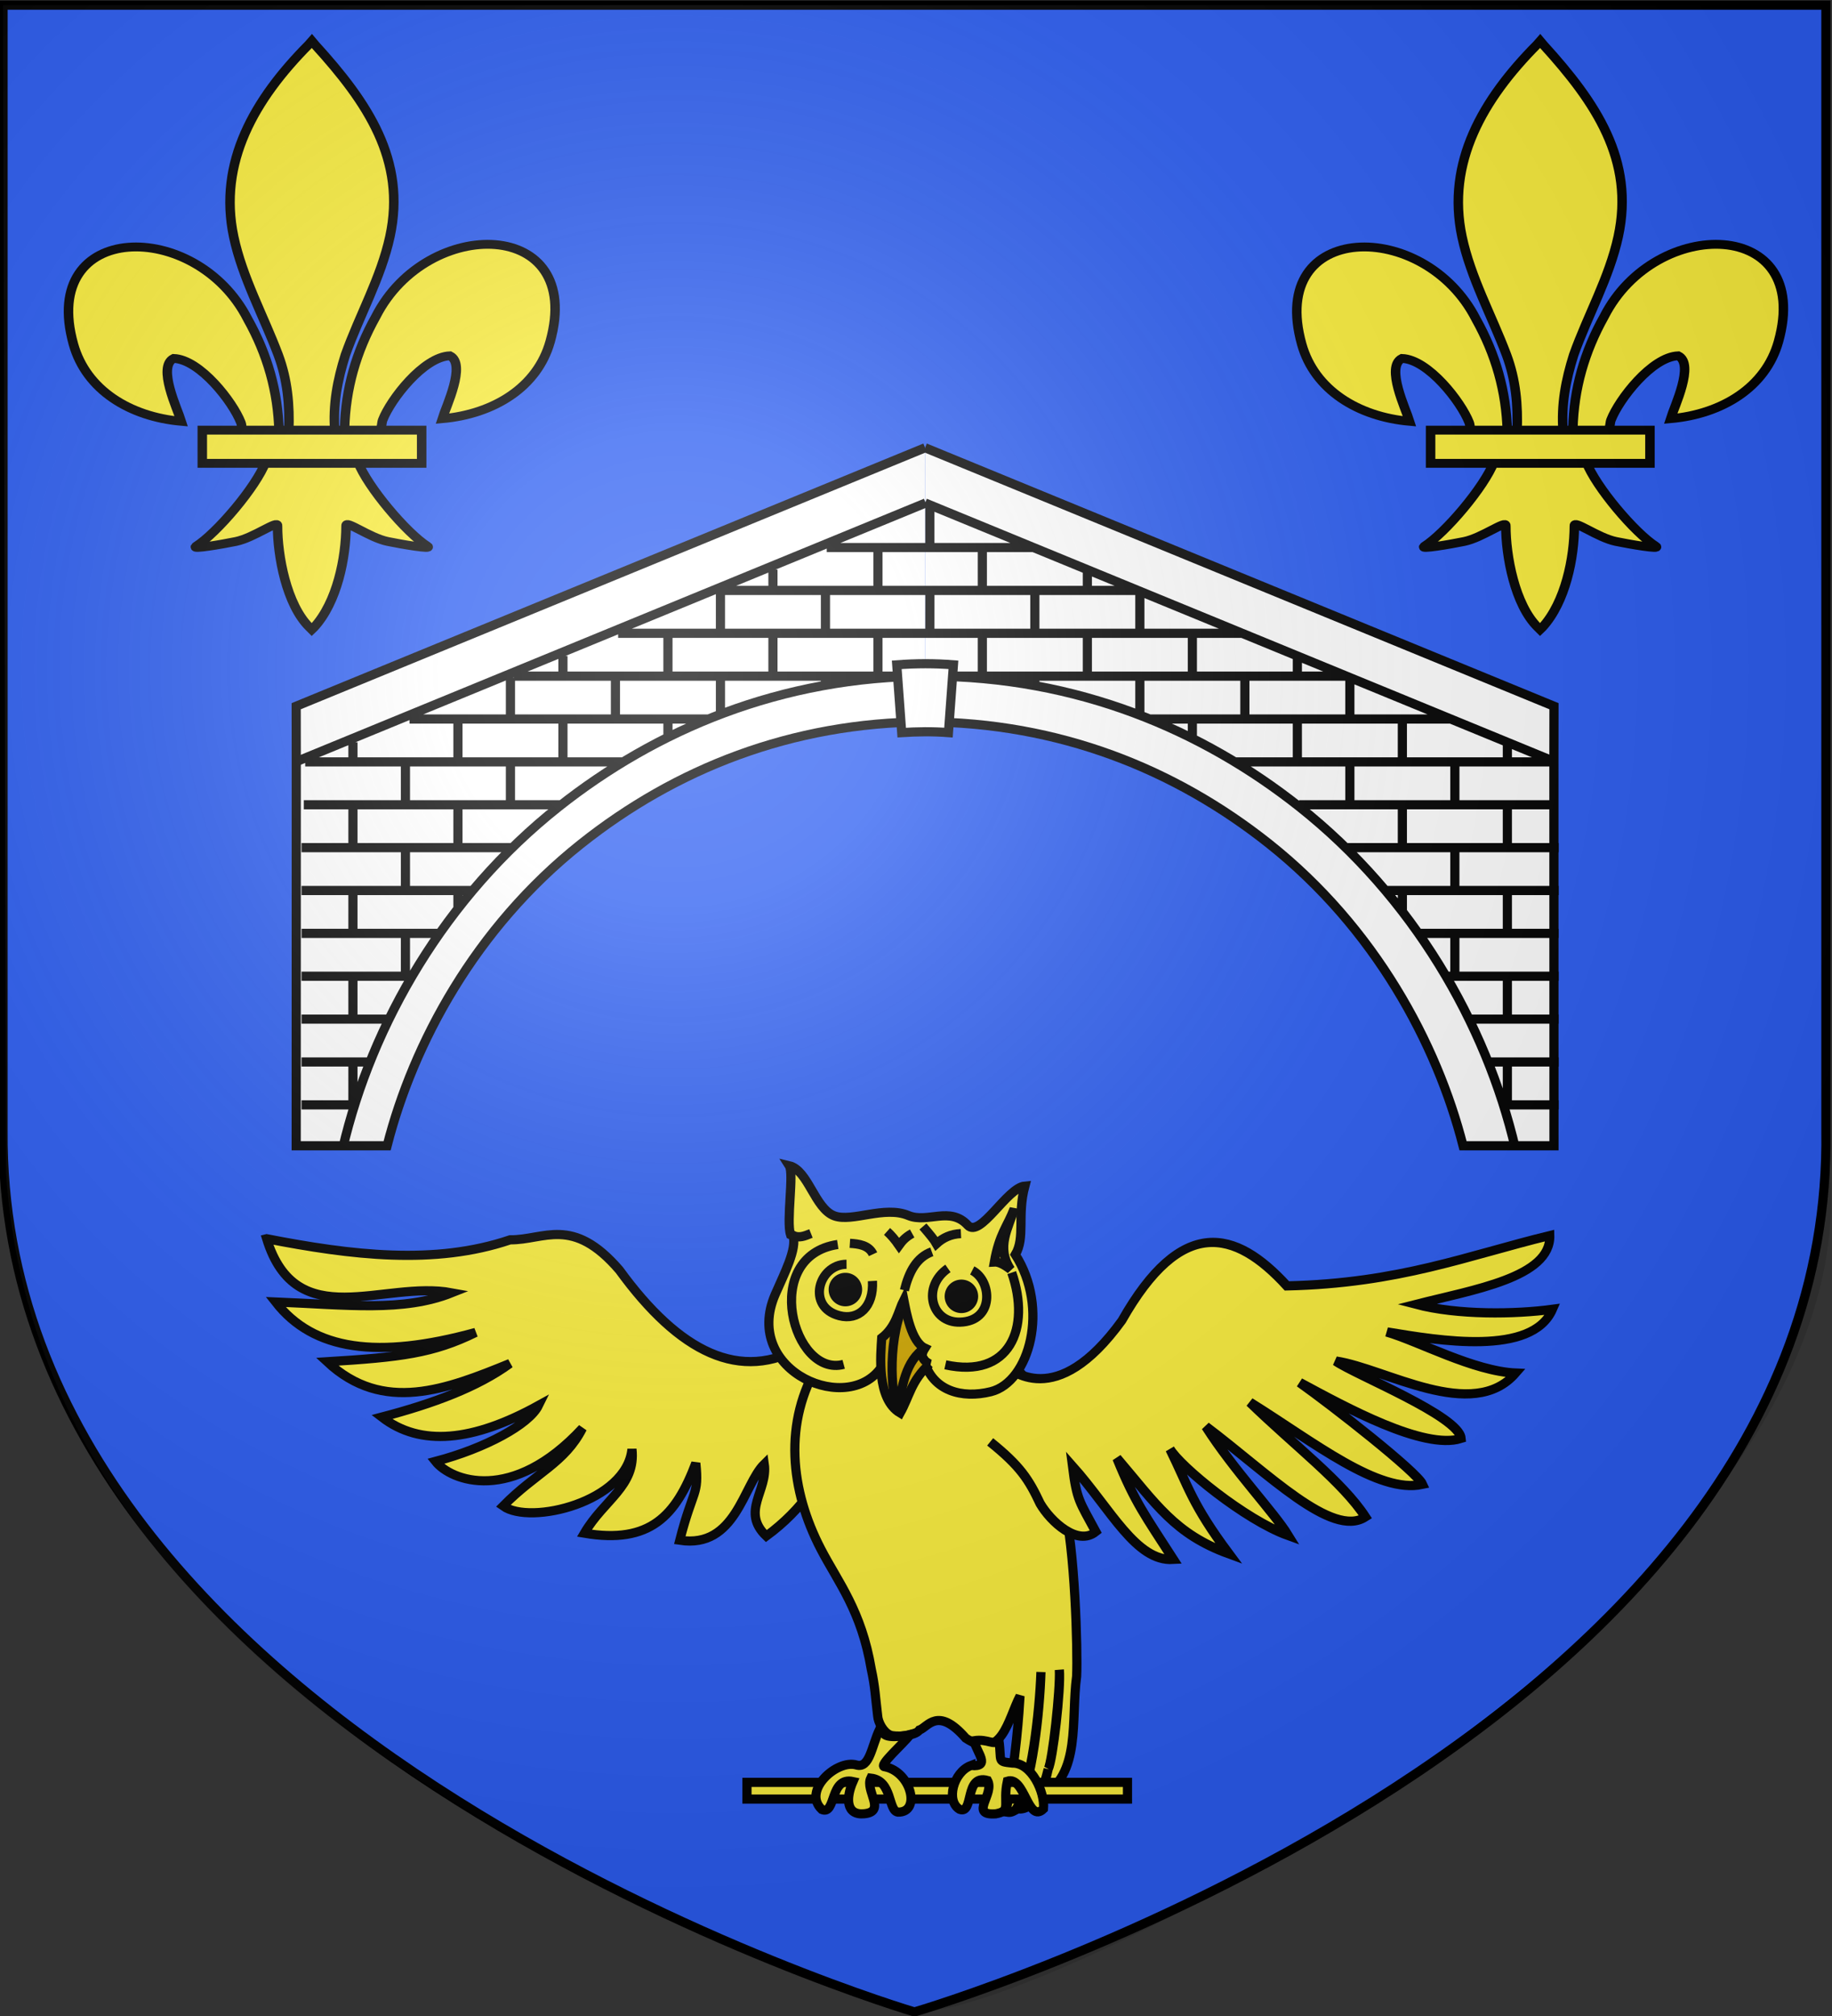
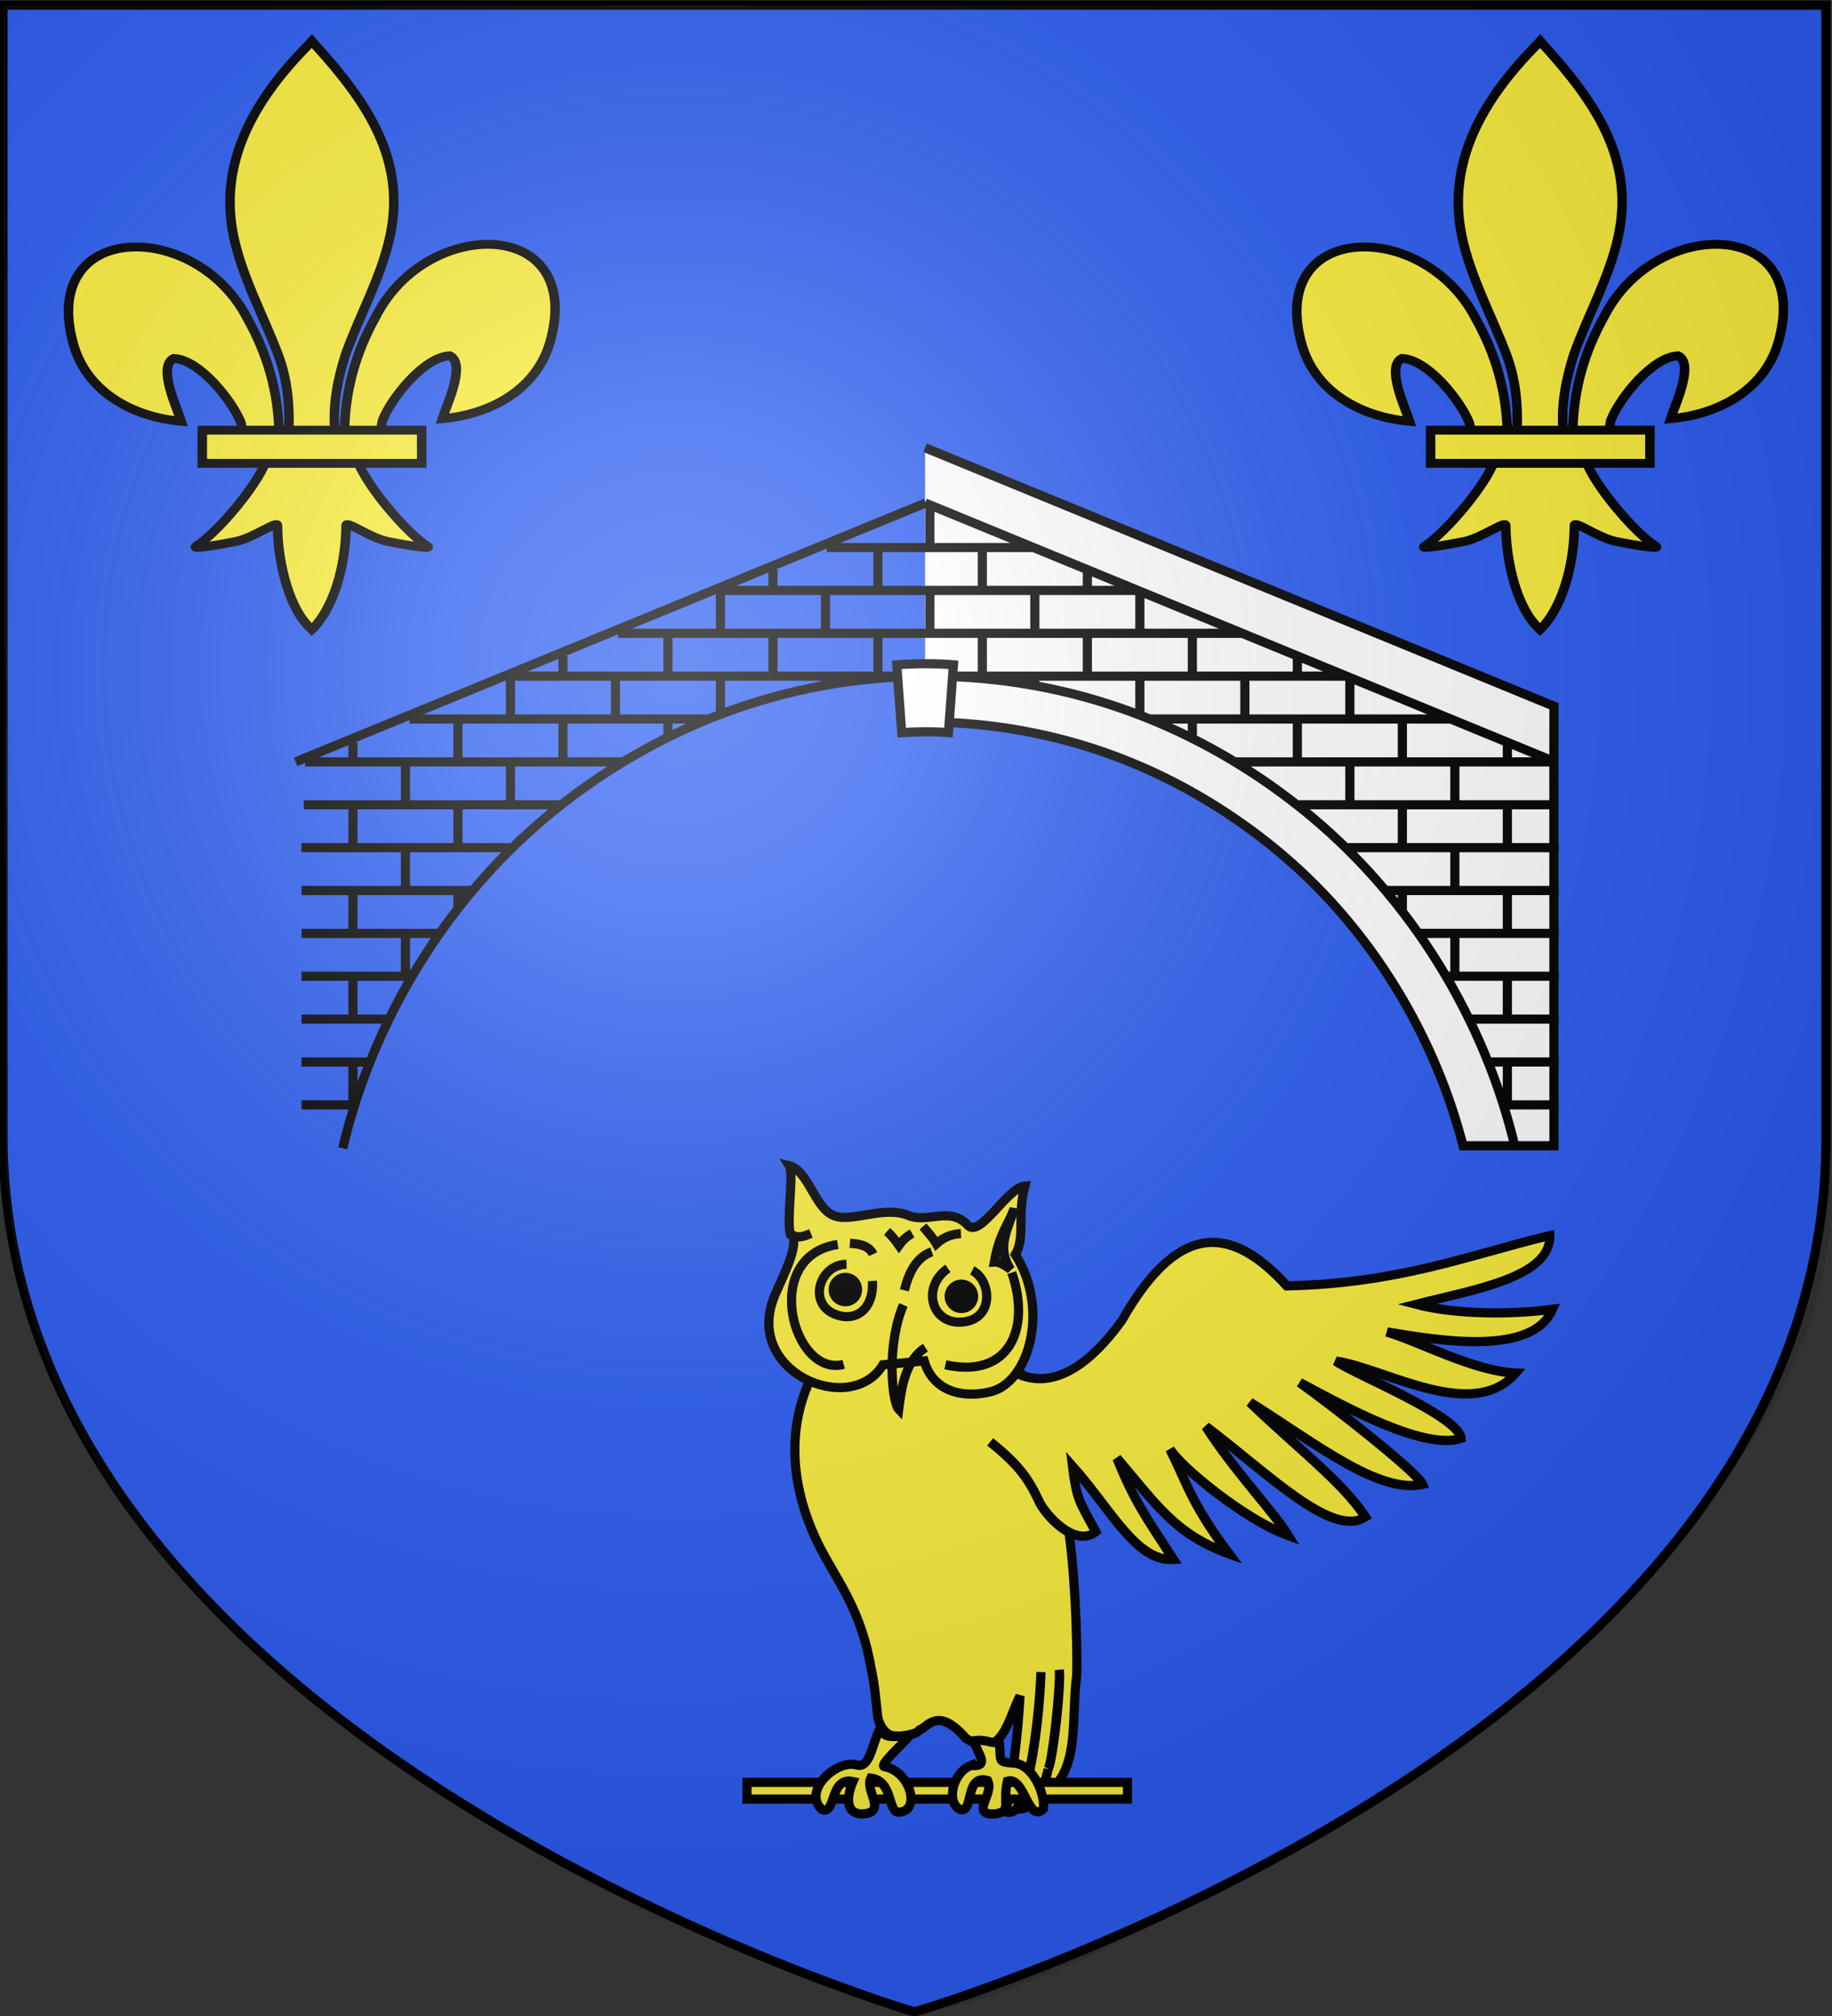
<svg xmlns="http://www.w3.org/2000/svg" xmlns:xlink="http://www.w3.org/1999/xlink" width="600" height="660" viewBox="-300 -300 600 660">
  <rect x="-300" y="-300" width="600" height="660" fill="#333333" stroke="none" />
  <defs>
    <g id="c">
      <path id="b" d="M0 0v1h.5z" transform="rotate(18 3.157 -.5)" />
      <use xlink:href="#b" width="810" height="540" transform="scale(-1 1)" />
    </g>
    <g id="d">
      <use xlink:href="#c" width="810" height="540" transform="rotate(72)" />
      <use xlink:href="#c" width="810" height="540" transform="rotate(144)" />
    </g>
    <g id="f">
      <path id="e" d="M0 0v1h.5z" transform="rotate(18 3.157 -.5)" />
      <use xlink:href="#e" width="810" height="540" transform="scale(-1 1)" />
    </g>
    <g id="g">
      <use xlink:href="#f" width="810" height="540" transform="rotate(72)" />
      <use xlink:href="#f" width="810" height="540" transform="rotate(144)" />
    </g>
    <g id="i">
      <path id="h" d="M0 0v1h.5z" transform="rotate(18 3.157 -.5)" />
      <use xlink:href="#h" width="810" height="540" transform="scale(-1 1)" />
    </g>
    <g id="j">
      <use xlink:href="#i" width="810" height="540" transform="rotate(72)" />
      <use xlink:href="#i" width="810" height="540" transform="rotate(144)" />
    </g>
    <g id="l">
      <path id="k" d="M0 0v1h.5z" transform="rotate(18 3.157 -.5)" />
      <use xlink:href="#k" width="810" height="540" transform="scale(-1 1)" />
    </g>
    <g id="m">
      <use xlink:href="#l" width="810" height="540" transform="rotate(72)" />
      <use xlink:href="#l" width="810" height="540" transform="rotate(144)" />
    </g>
    <g id="o">
      <path id="n" d="M0 0v1h.5z" transform="rotate(18 3.157 -.5)" />
      <use xlink:href="#n" width="810" height="540" transform="scale(-1 1)" />
    </g>
    <g id="p">
      <use xlink:href="#o" width="810" height="540" transform="rotate(72)" />
      <use xlink:href="#o" width="810" height="540" transform="rotate(144)" />
    </g>
    <g id="r">
      <path id="q" d="M0 0v1h.5z" transform="rotate(18 3.157 -.5)" />
      <use xlink:href="#q" width="810" height="540" transform="scale(-1 1)" />
    </g>
    <g id="s">
      <use xlink:href="#r" width="810" height="540" transform="rotate(72)" />
      <use xlink:href="#r" width="810" height="540" transform="rotate(144)" />
    </g>
    <g id="v">
      <path id="u" d="M0 0v1h.5z" transform="rotate(18 3.157 -.5)" />
      <use xlink:href="#u" width="810" height="540" transform="scale(-1 1)" />
    </g>
    <g id="w">
      <use xlink:href="#v" width="810" height="540" transform="rotate(72)" />
      <use xlink:href="#v" width="810" height="540" transform="rotate(144)" />
    </g>
    <g id="y">
      <path id="x" d="M0 0v1h.5z" transform="rotate(18 3.157 -.5)" />
      <use xlink:href="#x" width="810" height="540" transform="scale(-1 1)" />
    </g>
    <g id="z">
      <use xlink:href="#y" width="810" height="540" transform="rotate(72)" />
      <use xlink:href="#y" width="810" height="540" transform="rotate(144)" />
    </g>
    <radialGradient xlink:href="#a" id="B" cx="221.445" cy="226.331" r="300" fx="221.445" fy="226.331" gradientTransform="matrix(1.353 0 0 1.349 -76.24 -84.357)" gradientUnits="userSpaceOnUse" />
    <linearGradient id="a">
      <stop offset="0" style="stop-color:white;stop-opacity:.314" />
      <stop offset=".19" style="stop-color:white;stop-opacity:.251" />
      <stop offset=".6" style="stop-color:#6b6b6b;stop-opacity:.125" />
      <stop offset="1" style="stop-color:black;stop-opacity:.125" />
    </linearGradient>
  </defs>
  <g style="display:inline">
    <path d="M-.5 358.677s-300-88.5-298.5-288.5v-368.5h597v368.5c3.042 200.43-298.5 288.5-298.5 288.5Z" style="display:inline;fill:#2b5df2;stroke:#000;stroke-width:3;stroke-linecap:butt;stroke-linejoin:miter;stroke-miterlimit:4;stroke-dasharray:none;stroke-opacity:1" />
  </g>
  <g style="display:inline">
    <g style="stroke-width:3;stroke-miterlimit:4;stroke-dasharray:none">
-       <path d="M-2.302-33.669c-43.736.208-81.788 15.37-112.726 39.966-34.64 27.54-54.893 65.288-63.463 98.804h-29.78l.027-125.833-.028-18.067 205.97-84.61" style="display:inline;fill:#fff;stroke:#000;stroke-width:3;stroke-linecap:butt;stroke-linejoin:miter;stroke-miterlimit:4;stroke-dasharray:none;stroke-opacity:1" transform="translate(5.278 -30)" />
      <path d="M-2.302-33.669c43.735.208 81.787 15.37 112.725 39.966 34.64 27.54 54.893 65.288 63.463 98.804h29.78l-.027-125.833.028-18.067-205.97-84.61" style="display:inline;fill:#fff;stroke:#000;stroke-width:3;stroke-linecap:butt;stroke-linejoin:miter;stroke-miterlimit:4;stroke-dasharray:none;stroke-opacity:1" transform="translate(5.278 -30)" />
      <path d="M-2.303-105.336 204.03-20.57M-2.11-105.336-208.443-20.57M187.395 91.708h17.833M-.74-90.742v-13.952m.017 27.987L-.74-62.673m103.166 42.104v1.866m51.584 40.238v6.337m17.195 7.698v14.034m17.194 42.104V77.674m0-14.035V49.604m16.83 28.07h-22.776m-6.258-14.035h29.026m.008-14.035h-36.632M188.4 21.535V35.57M171.205 7.5v14.035m17.194-28.069V7.501M154.01-6.534V7.501m-17.194-28.07v14.035m34.39-14.035v14.035m17.194-20.456v6.421M154.01-34.603v14.034m-34.39-14.034v14.034M85.232-34.603v6.244m51.584-19.824v13.58m-17.194-20.644v6.61m-17.195 0v14.034m-34.39-14.035v12.06m17.195-26.095v14.035M68.037-62.673v-13.766m-17.195-7.064v6.796m0 14.034v14.035m-17.195 0v2.788M16.452-62.673v14.035m17.195-28.07v14.035M16.452-90.742v14.035M205.215 35.57h-45.363M149 21.535h56.23M136.086 7.501h69.142m-.739-14.035h-84.305M99.371-20.57h104.66m-34.162-14.034H71.564m64.143-14.035H5.625M-.74-62.673h102.285M-.757-76.707h68.14M33.223-90.742H-.74M-186.07 77.674h2.137m-4.75 14.034h-17.832m102.801-112.277v1.866m-51.584 40.238v6.337m-17.194 7.698v14.034m-17.195 42.104V77.674m0-14.035V49.604m-16.83 28.07h22.776m6.259-14.035h-29.027m-.008-14.035h36.632m-19.802-28.069V35.57m17.195-28.07v14.035m-17.195-28.069V7.501m34.39-14.035V7.501m17.194-28.07v14.035m-34.39-14.035v14.035m-17.194-20.456v6.421m34.39-14.034v14.034m34.389-14.034v14.034m34.39-14.034v6.244m-51.585-19.824v13.58m17.195-20.644v6.61m17.194 0v14.034m34.39-14.035v12.06M-86.52-62.673v14.035m17.195-14.035v-13.766m17.194-7.064v6.796m0 14.034v14.035m17.195 0v2.788m17.195-16.823v14.035m-17.195-28.07v14.035m17.195-28.069v14.035M-206.502 35.57h45.362m10.852-14.035h-56.229m69.142-14.034h-69.142m.74-14.035h84.304m20.814-14.035h-104.66m34.163-14.034h98.305m-64.144-14.035H-6.912m6.364-14.035h-102.285M-.53-76.707h-68.14m34.162-14.035H-.548M-1.104-48.638c48.808 0 89.848 17.807 121.36 42.754 37.199 29.45 61.222 71.066 70.748 111.805M-.912-48.638c-48.81 0-89.848 17.807-121.36 42.754-37.2 29.45-61.222 71.066-70.75 111.805" style="fill:none;stroke:#000;stroke-width:3;stroke-linecap:butt;stroke-linejoin:miter;stroke-miterlimit:4;stroke-dasharray:none;stroke-opacity:1" transform="translate(5.278 -30)" />
      <path d="m-11.584-52.35 1.626 22.192c5.051-.32 10.142-.399 15.311 0L6.98-52.35c-6.012-.479-12.198-.482-18.563 0z" style="display:inline;fill:#fff;stroke:#000;stroke-width:3;stroke-linecap:butt;stroke-linejoin:miter;stroke-miterlimit:4;stroke-dasharray:none;stroke-opacity:1" transform="translate(5.278 -30)" />
    </g>
    <g id="A" style="stroke-width:13.744;stroke-miterlimit:4;stroke-dasharray:none">
      <path d="M407.615 609.2c1.425-61.957 16.751-119.54 45.29-174.11 74.714-157.185 302.92-153.431 252.615 38.812-18.537 70.84-81.509 112.474-156.319 119.615 5.4-18.665 35.1-84.652 11.124-97.562-38.338 1.449-85.944 67.706-97.392 99.301-1.653 4.536-1.19 9.778-3.036 14.24" style="display:inline;fill:#fcef3c;fill-opacity:1;fill-rule:evenodd;stroke:#000;stroke-width:13.744;stroke-linecap:butt;stroke-linejoin:miter;stroke-miterlimit:4;stroke-dasharray:none;stroke-opacity:1" transform="matrix(.226 0 0 .211 -279.264 -288.163)" />
      <path d="M312.577 613.295c-1.425-61.956-16.751-119.54-45.29-174.108C192.573 282-35.633 285.755 14.672 477.998c18.537 70.84 81.509 112.474 156.319 119.615-5.4-18.665-35.1-84.652-11.125-97.562 38.338 1.449 85.945 67.706 97.393 99.301 1.653 4.536 1.19 9.778 3.036 14.24" style="fill:#fcef3c;fill-opacity:1;fill-rule:evenodd;stroke:#000;stroke-width:13.744;stroke-linecap:butt;stroke-linejoin:miter;stroke-miterlimit:4;stroke-dasharray:none;stroke-opacity:1" transform="matrix(.226 0 0 .211 -279.264 -288.163)" />
      <path d="M355.68 13.043c-78.715 84.85-131.565 182.962-108.782 298.032 12.57 63.483 43.042 122.28 64.532 183.437 13.436 38.37 16.872 78.452 15.28 118.781h66.782c-3.196-40.626 3.807-79.998 15.281-118.781 20.475-61.538 51.626-119.906 64.532-183.437 24.128-118.78-32.507-208.36-108.438-297.657l-4.64-5.918Z" style="fill:#fcef3c;fill-opacity:1;fill-rule:nonzero;stroke:#000;stroke-width:13.744;stroke-linecap:butt;stroke-linejoin:miter;stroke-miterlimit:4;stroke-dasharray:none;stroke-opacity:1" transform="matrix(.226 0 0 .211 -279.264 -288.163)" />
      <path d="M293.398 660.325c-13.961 39.13-70.888 110.792-101.125 131.218-7.842 5.298 37.487-3.051 57.782-7.5 26.619-5.834 61.217-34.197 60.406-24.187-.076 45.838 12.811 122.324 46.406 157.469l3.182 3.387 3.287-3.387c33.578-39.171 46.238-108.042 46.406-157.47-.811-10.01 33.787 18.354 60.406 24.188 20.295 4.449 65.624 12.798 57.782 7.5-30.237-20.426-87.132-92.088-101.094-131.218Z" style="fill:#fcef3c;fill-opacity:1;fill-rule:evenodd;stroke:#000;stroke-width:13.744;stroke-linecap:butt;stroke-linejoin:miter;stroke-miterlimit:4;stroke-dasharray:none;stroke-opacity:1" transform="matrix(.226 0 0 .211 -279.264 -288.163)" />
      <path d="M201.406 611.303h317.888v51.503H201.406z" style="fill:#fcef3c;fill-opacity:1;stroke:#000;stroke-width:13.744;stroke-miterlimit:4;stroke-dasharray:none;stroke-opacity:1" transform="matrix(.226 0 0 .211 -279.264 -288.163)" />
    </g>
    <use xlink:href="#A" width="100%" height="100%" style="stroke-width:3;stroke-miterlimit:4;stroke-dasharray:none" transform="translate(402.281)" />
    <g style="stroke-width:3;stroke-miterlimit:4;stroke-dasharray:none">
-       <path d="M-212.67 105.541c27.73 5.394 55.015 8.736 79.744.353 11.167.123 20.372-8.003 35.766 9.883 19.697 27.086 39.738 36.966 60.217 24.934l13.604 11.786c.412 8.043-1.525 32.664-25.69 50.391-8.423-8.048.612-14.873-.653-23.599-6.894 6.741-9.285 27.787-27.686 24.96 4.354-17.002 6.359-14.55 5.257-25.255-6.51 17.23-14.946 26.591-36.502 22.944 6.38-10.914 16.94-15.425 15.59-27.512-1.737 17.227-33.242 25.003-42.19 18.616 10.844-11.005 20.208-14.09 25.98-25.47-23.104 24.964-43.061 17.247-48.124 10.864 16.3-4.286 30.687-12.11 33.723-18.314-21.517 11.87-38.63 13.583-51.313 3.802 16.868-4.428 31.312-9.79 41.952-17.534-20.742 8.446-41.455 16.58-59.862-.576 24.044-1.463 34.723-2.762 48.627-9.594-32.015 8.798-53.073 5.953-65.506-9.98 23.479.95 41.845 3.304 57.674-3.007-22.38-4.154-50.865 13.867-60.609-17.692z" style="fill:#fcef3c;fill-opacity:1;fill-rule:evenodd;stroke:#000;stroke-width:3;stroke-linecap:butt;stroke-linejoin:miter;stroke-miterlimit:4;stroke-dasharray:none;stroke-opacity:1" />
      <path d="M21.15 139.677c21.634 11.288 27.426 31.975 27.233 52.8 3.705 14.224 4.61 47.978 4.223 56.322-1.94 14.168 1.626 32.345-11.667 39.305.82-2.608 1.62-5.645 2.35-8.914-.702 2.866-1.496 5.445-2.388 7.571-1.114 2.656-4.75 6.196-7.816 5.34 4.95-8.11 7.469-31.891 7.835-44.713-.442 12.918-3.137 37.04-8.002 44.666.057.019.11.031.167.047-.071.117-.154.236-.227.346-1.72.965-2.016.978-3.404.772 3.356-17.635 4.34-33.068 4.612-37.983-3.999 7.69-5.925 21.61-17.766 13.816-9.213-10.576-12.425-3.6-15.189-2.67-1.4 2.069-7.926 2.345-9.603 1.639-2.22-.935-3.905-4.168-4.053-6.185-.777-6.371-.836-9.562-2.114-15.414-3.225-19.14-10.757-28.267-16.458-39.202-9.997-19.177-12.561-41.551-.536-61.12zm25.798 106.988c.584 5.99-2.139 29.662-3.634 32.432 1.386-2.52 3.983-26.082 3.634-32.432z" style="fill:#fcef3c;fill-opacity:1;fill-rule:evenodd;stroke:#000;stroke-width:3;stroke-linecap:butt;stroke-linejoin:miter;stroke-miterlimit:4;stroke-dasharray:none;stroke-opacity:1" />
      <g style="fill:#fcef3c;stroke-width:3.657;stroke-miterlimit:4;stroke-dasharray:none">
        <path d="M97.609 276.35c0-4.543-.408-8.79 5.98-9.702 3.427-.747 29.137.464 24.791-42.892-10.096-45.373 10.309-55.163 41.92-51.876 34.27-29.176 48.002-54.618 68.12-81.22 11.878 11.813-9.177 35.22-22.837 53.753 15.993-7.381 33.668-22.255 43.839-33.13 6.534 18.897-26.973 37.947-45.42 48.59 12.305-5.377 37.74-10.602 51.371-20.782.147 25.37-41.837 31.72-59.342 42.155 10.144-1.094 53.284-15.334 60.162-9.366-8.467 12.87-44.502 20.24-65.544 24.727 16.48-1.592 60.973-3.874 66.068-1.671-11.264 14.05-44.983 15.276-76.187 20.02 25.822 1.22 50.613-.474 67.306 3.897-4.642 14.737-42.234 12.044-74.417 14.263 20.826 5.636 44.581 7.532 55.362 10.661-17.648 6.433-52.487 7.458-60.396 4.967 16.242 6.289 21.856 10.334 46.936 15.36-22.284 8.015-36.13 4.084-60.942.72 17.872 8.328 24.556 9.466 45.222 15-11.05 10.085-32.943 1.38-56.86-1.403 10.716 8.817 11.711 8.372 25.174 13.068-1.776 8.872-16.824 8.493-25.064 5.94-10.065-4.088-16.366-5.822-32.393-5.185" style="fill:#fcef3c;fill-opacity:1;fill-rule:evenodd;stroke:#000;stroke-width:3.657;stroke-linecap:butt;stroke-linejoin:miter;stroke-miterlimit:4;stroke-dasharray:none;stroke-opacity:1" transform="matrix(.595 .521 -.561 .64 116.567 -77.751)" />
      </g>
      <path d="M2.673 145.545c2.832 9.806 12.337 12.424 21.835 10.063 12.75-3.17 19.216-27.372 8.02-44.876 3.34-5.585.542-12.83 3.12-22.438-5.856.524-14.67 17.234-18.717 12.807-5.738-6.279-13.152-.545-19.424-3.169-7.879-3.296-18.402 2.274-24.26.112-6.414-2.366-8.525-14.935-14.76-16.41 1.63 2.548-1.038 18.098.429 22.597 2.765 1.295 4.477.449 6.669-.404-2.12.87-3.898 1.652-5.902.579 1.481 4.374-2.862 12.568-5.815 19.406-10.928 25.309 24.845 40.362 35.298 22.995z" style="fill:#fcef3c;fill-opacity:1;fill-rule:evenodd;stroke:#000;stroke-width:3;stroke-linecap:butt;stroke-linejoin:miter;stroke-miterlimit:4;stroke-dasharray:none;stroke-opacity:1" />
      <path d="M10.888 124.333a3.985 3.985 0 0 0 3.917 4.048 3.985 3.985 0 0 0 4.049-3.916 3.985 3.985 0 0 0-3.917-4.049 3.985 3.985 0 0 0-4.049 3.917zM-27.112 122.115a3.985 3.985 0 0 0 3.917 4.049 3.985 3.985 0 0 0 4.049-3.917 3.985 3.985 0 0 0-3.917-4.049 3.985 3.985 0 0 0-4.049 3.917z" style="display:inline;overflow:visible;visibility:visible;fill:#000;fill-opacity:1;fill-rule:nonzero;stroke:#000;stroke-width:3;stroke-linecap:butt;stroke-linejoin:miter;stroke-miterlimit:4;stroke-dasharray:none;stroke-dashoffset:0;stroke-opacity:1;marker:none" />
-       <path d="M4.458 146.51c-6.112 5.628-6.542 10.548-9.652 16.082-7.824-4.613-6.378-19.129-6.036-24.568 4.784-3.703 5.42-8.837 7.241-12.446.797 4.084 2.477 13.789 6.903 15.788-1.207 1.884-1.462 3.588 1.544 5.144z" style="fill:#d0a700;fill-opacity:1;fill-rule:evenodd;stroke:#000;stroke-width:3;stroke-linecap:butt;stroke-linejoin:miter;stroke-miterlimit:4;stroke-dasharray:none;stroke-opacity:1" />
      <path d="M3.094 141.19c-6.567 4.18-7.852 13.042-8.76 20.21-2.14-2.23-4.138-20.798 1.525-34.181M18.415 115.917c6.524 3.358 7.33 16.633-4 16.93-9.485.25-12.559-11.597-3.957-17.594M-14.268 119.365c.481 8.552-4.629 12.992-10.84 11.366-10.816-2.832-6.902-16.759 2.357-16.835" style="fill:none;stroke:#000;stroke-width:3;stroke-linecap:butt;stroke-linejoin:miter;stroke-miterlimit:4;stroke-dasharray:none;stroke-opacity:1" />
      <path d="M31.358 116.63c6.334 18.262-.726 34.823-21.748 30.18M5.179 109.82c-4.935 1.787-7.497 6.52-8.974 12.6M-14.066 110.605c-1.39-2.987-4.743-3.382-7.593-3.565M-25.626 107.421c-25.443 3.804-14.652 43.729 1.94 39.241M32.143 95.73c-1.809 6.42-6.016 12.492-1.156 19.882q-3.307-2.586-5.326-2.459c1.595-9.157 4.347-11.79 6.482-17.423zM14.722 103.854c-3.336.152-5.895 1.378-8.022 3.319-.685-1.228-2.112-2.982-4.421-5.65M-1.257 103.809c-2.336 1.289-3.368 2.6-4.314 3.912-1.297-1.876-2.6-3.412-3.908-4.58" style="fill:none;stroke:#000;stroke-width:3;stroke-linecap:butt;stroke-linejoin:miter;stroke-miterlimit:4;stroke-dasharray:none;stroke-opacity:1" />
    </g>
    <path d="M-55.358 283.513h124.62v5.472h-124.62z" style="fill:#fcef3c;stroke:#000;stroke-width:3;stroke-miterlimit:4;stroke-dasharray:none;stroke-opacity:1" />
    <path d="M17.984 277.997c6.587.588 2.016-4.114.975-8.118 4.637-.741 6.537 1.782 8.192-.13.99 7.098-.766 6.885 4.378 7.445 6.346-.135 10.73 9.564 10.227 14.987-5.1 5.023-6.082-10.861-11.83-9.053-1.642 7.494 1.532 9.735-3.832 10.69-8.856.608-.236-6.468-2.661-10.92-7.665-2.225-4.368 11.256-9.146 9.439-4.537-2.66-2.08-12.163 3.697-14.34zM-10.508 267.644c1.584 1.781 8.26.338 8.59.249-1.817 2.641-10.925 10.467-8.236 10.519 8.626 1.715 11.856 15.035 4.227 14.843-3.316-.52-1.688-10.311-8.892-11.134-1.947 4.03 5.196 10.96-2.127 11.667-5.92.573-6.108-5.024-3.693-10.55-7.71-1.687-5.48 11.114-10.197 9.156-6.496-6.098 4.84-16.455 11.32-14.576 4.357 1.249 4.955-6.122 7.62-11.736z" style="fill:#fcef3c;fill-opacity:1;fill-rule:evenodd;stroke:#000;stroke-width:3;stroke-linecap:butt;stroke-linejoin:miter;stroke-miterlimit:4;stroke-dasharray:none;stroke-opacity:1" />
  </g>
  <g style="display:inline">
    <g style="display:inline">
-       <path d="M0 0h600v660H0z" style="fill:none;stroke:none" transform="matrix(-1 0 0 1 298.5 -298.5)" />
+       <path d="M0 0v660H0z" style="fill:none;stroke:none" transform="matrix(-1 0 0 1 298.5 -298.5)" />
    </g>
    <path d="M301.39 659.89c24.364 8.798 313.03-127.005 299.804-275.807L599.89 3.566h-597L3.87 385.81C15.83 568.888 251.095 640.106 301.39 659.89" style="opacity:1;fill:url(#B);fill-opacity:1;fill-rule:evenodd;stroke:none;stroke-width:1px;stroke-linecap:butt;stroke-linejoin:miter;stroke-opacity:1" transform="translate(-301.89 -301.89)" />
  </g>
</svg>